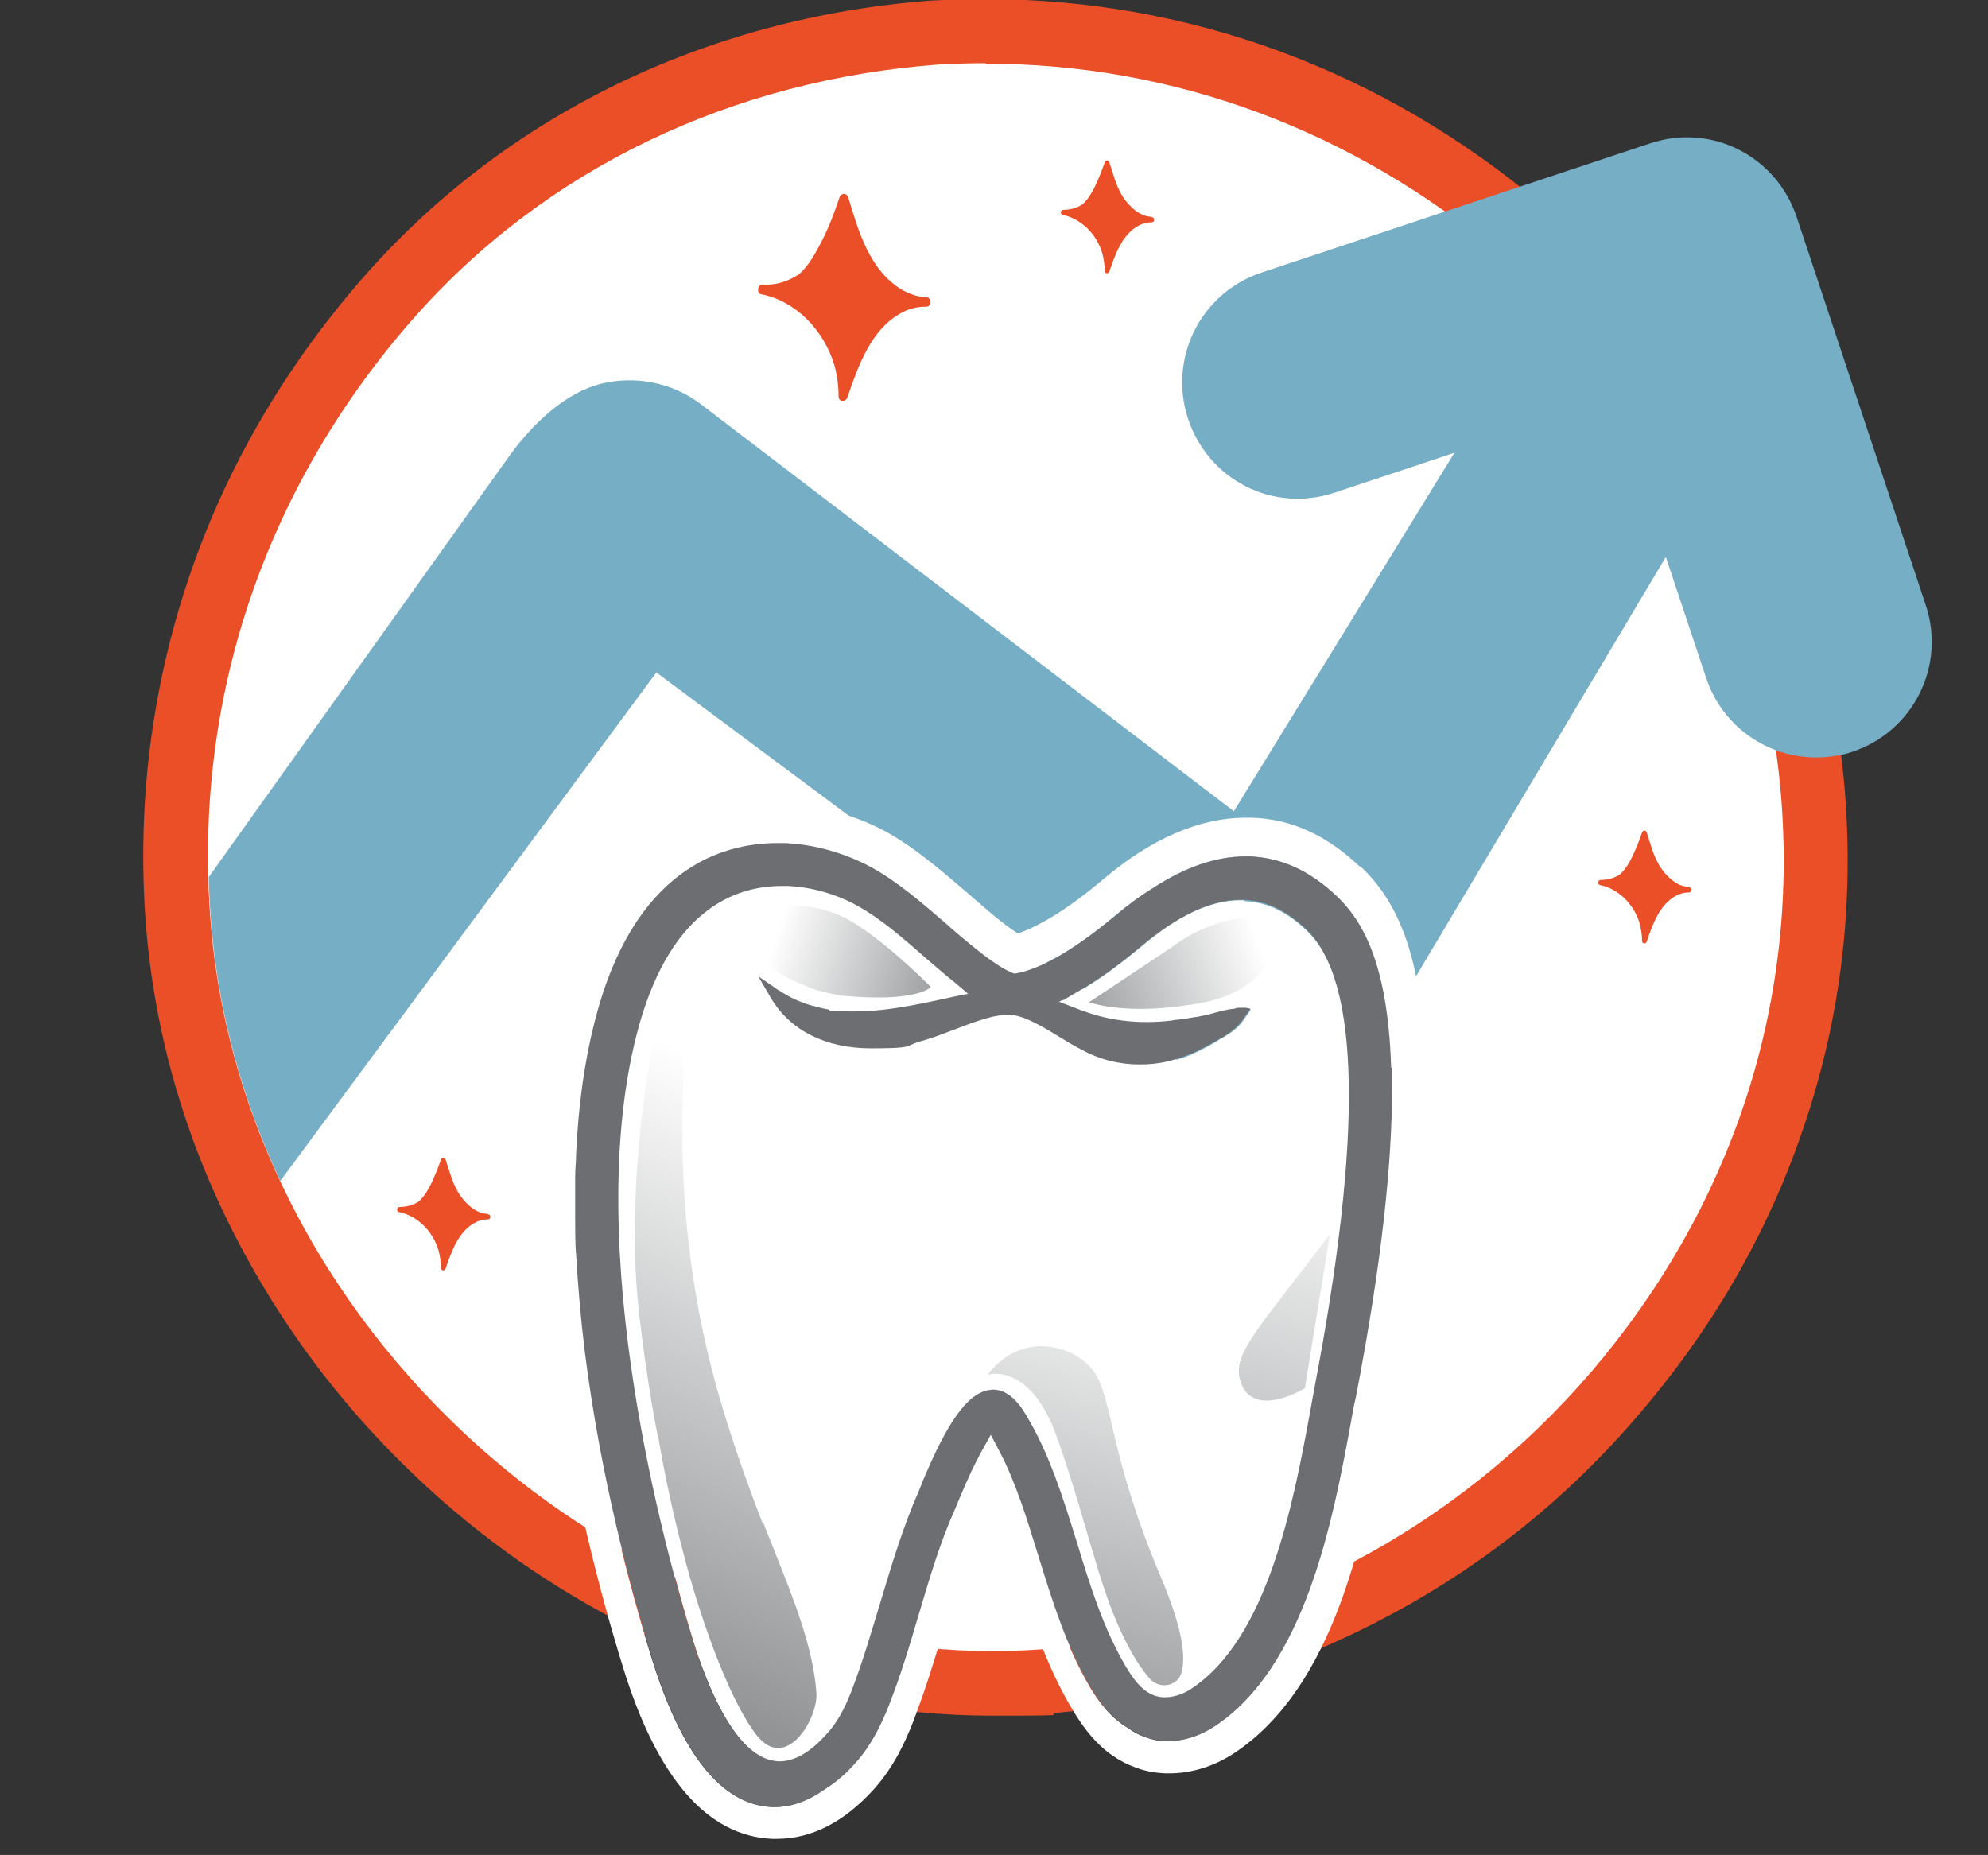
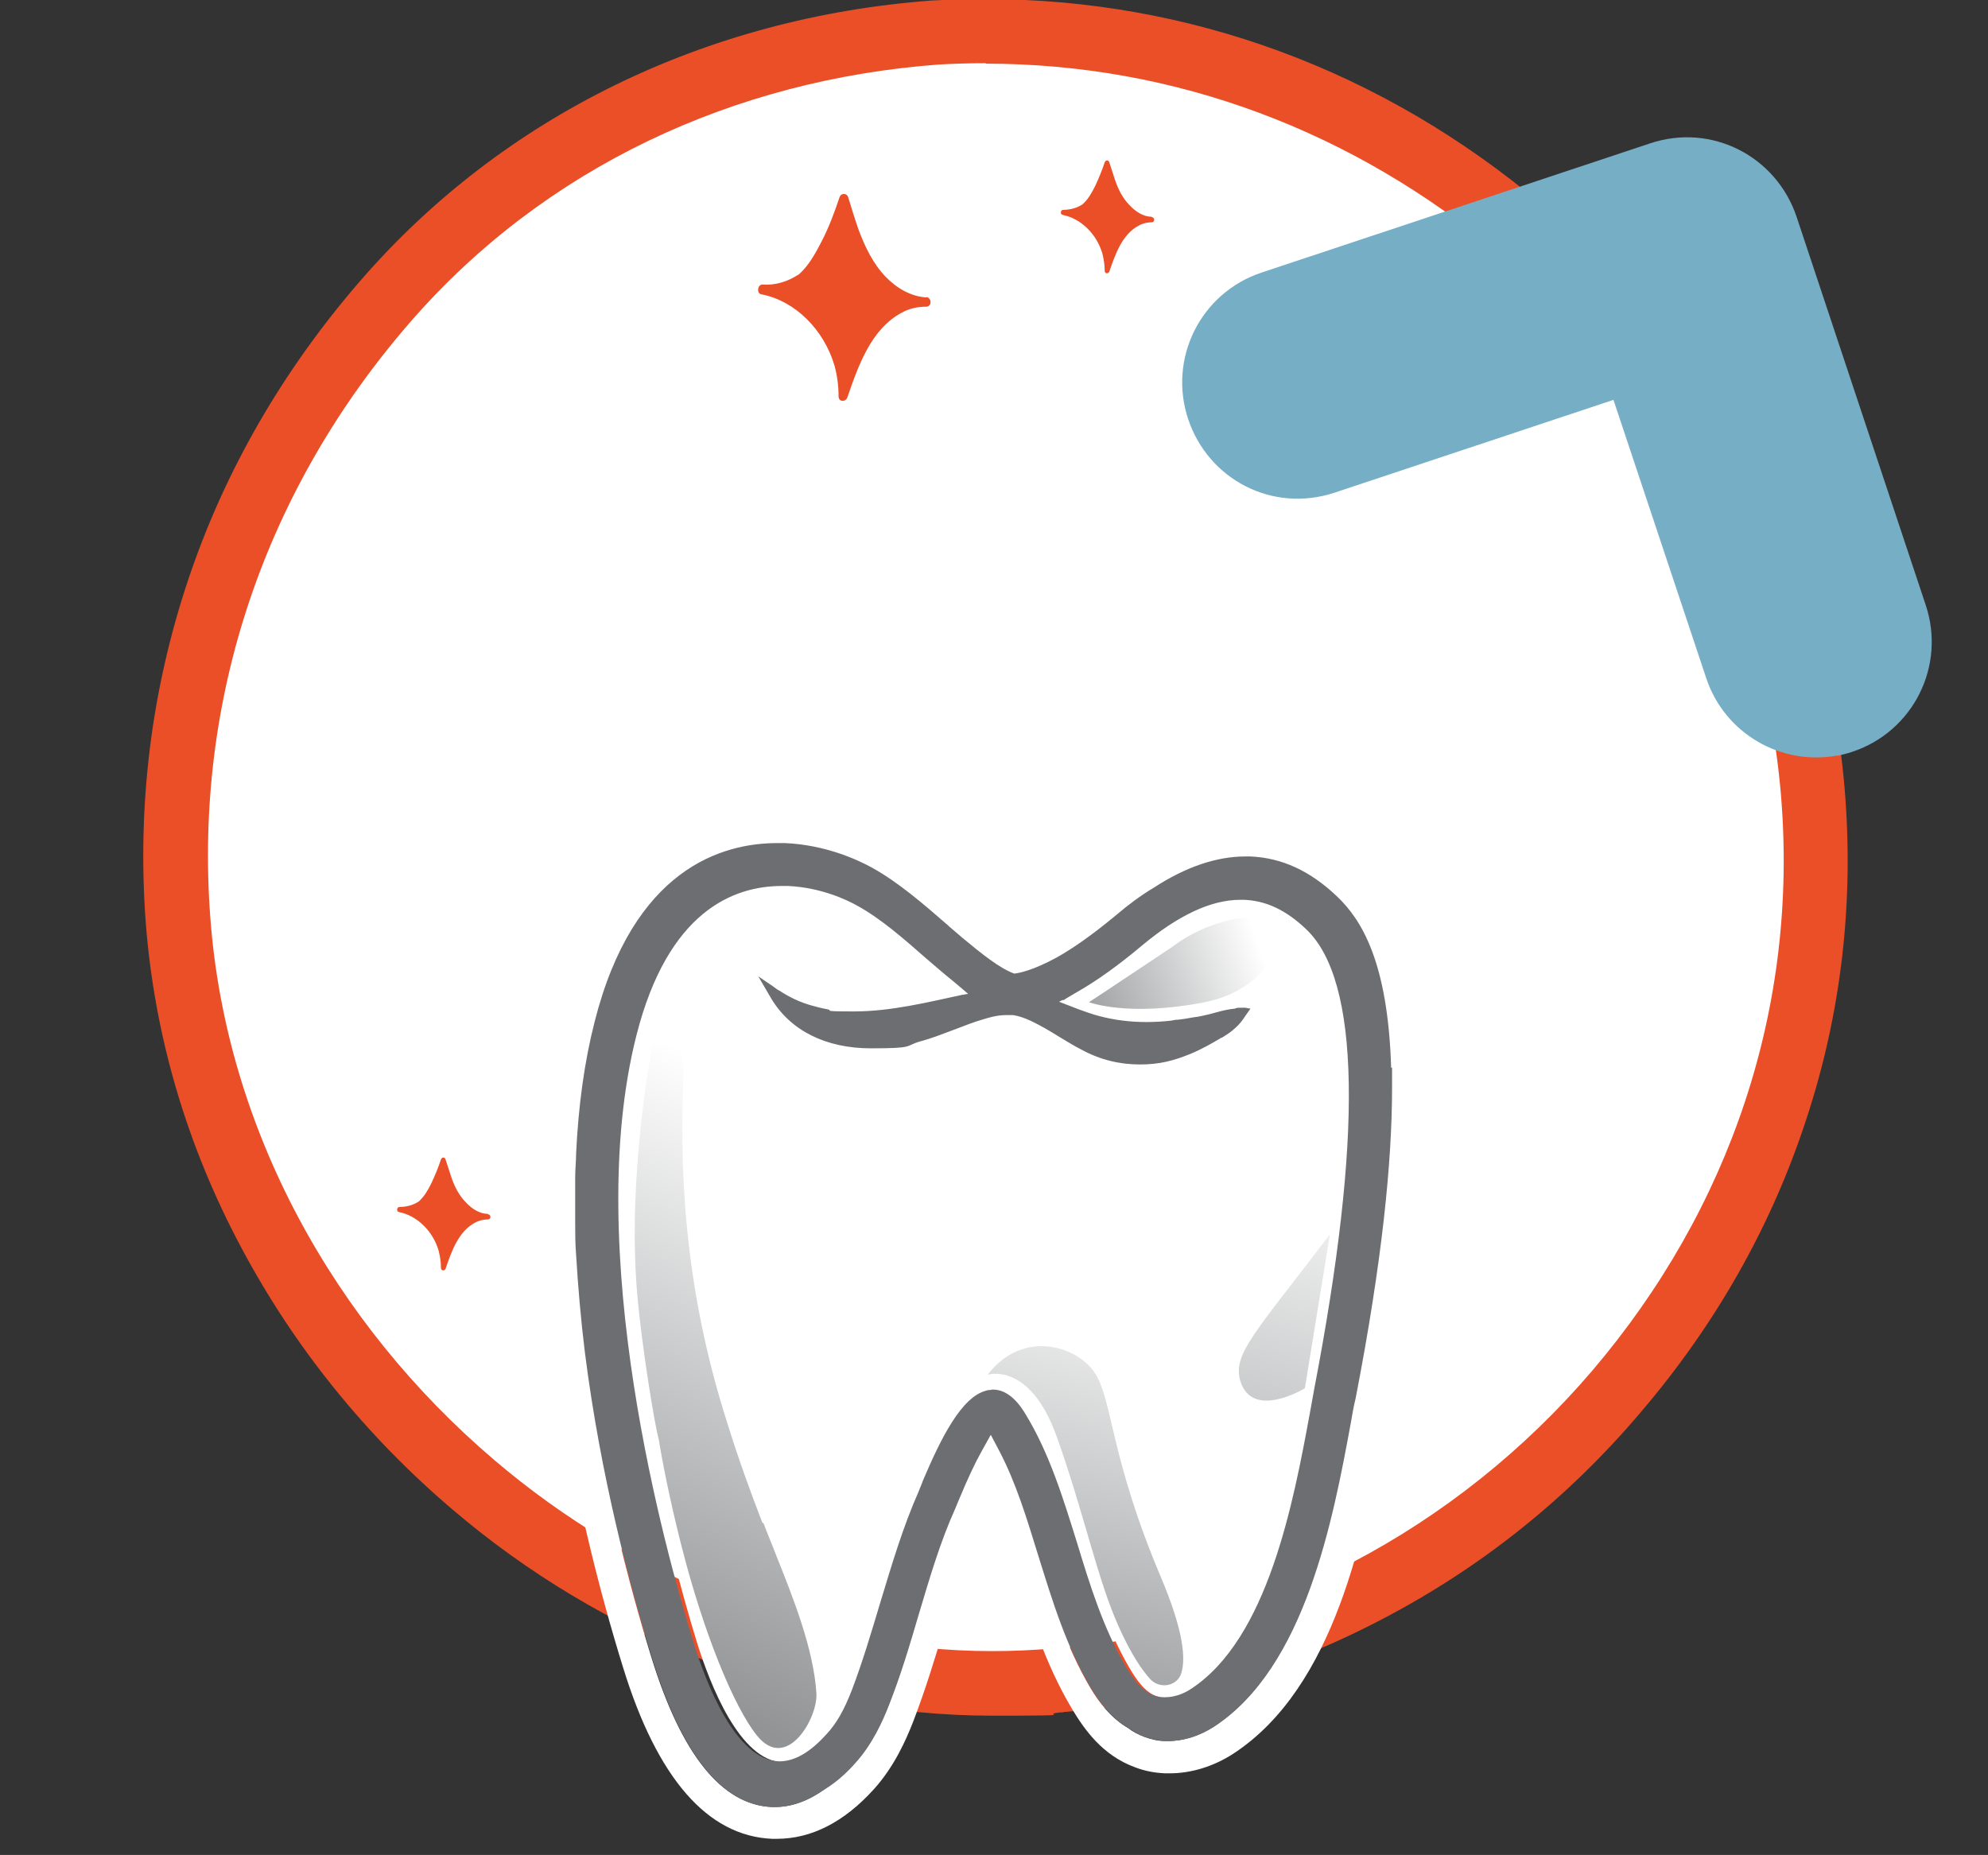
<svg xmlns="http://www.w3.org/2000/svg" xmlns:xlink="http://www.w3.org/1999/xlink" id="Layer_1" version="1.1" viewBox="0 0 431 402.2">
  <rect x="0" y="0" width="431" height="402.2" fill="#333333" stroke="none" />
  <defs>
    <style> .st0 { fill: none; } .st1 { fill: url(#linear-gradient2); } .st2 { fill: url(#linear-gradient1); } .st3 { fill: url(#linear-gradient3); } .st4 { fill: #6d6e71; } .st5 { fill: url(#linear-gradient); } .st6 { fill: #fff; } .st7 { fill: #ea4f28; } .st8 { fill: #76aec5; } .st9 { fill: url(#linear-gradient4); stroke: #fff; stroke-miterlimit: 10; stroke-width: 0px; } .st10 { clip-path: url(#clippath); } </style>
    <clipPath id="clippath">
-       <path class="st0" d="M203.3,14.1c45.1-2.7,87.6,12,122.1,41.1,34.5,28.9,56.9,72.1,60.7,117,3.9,46.1-11,89.9-40.9,125-29.3,34.3-70.9,56.6-116,60.2-.2,0-.4,0-.6,0-43.9,4.2-88.2-12.5-121.3-40.7-34.8-29.6-58.2-71.8-61.6-117.6-3.6-47.6,11.9-92.9,43.2-129,29.3-33.8,70.4-52.7,114.6-56Z" />
-     </clipPath>
+       </clipPath>
    <linearGradient id="linear-gradient" x1="207.1" y1="215.5" x2="168.2" y2="202.8" gradientUnits="userSpaceOnUse">
      <stop offset="0" stop-color="#919395" />
      <stop offset="1" stop-color="#fff" />
    </linearGradient>
    <linearGradient id="linear-gradient1" x1="3584.1" y1="179.4" x2="3541" y2="165.4" gradientTransform="translate(3809.3 -45.9) rotate(178.6) scale(1 -1)" xlink:href="#linear-gradient" />
    <linearGradient id="linear-gradient2" x1="258.2" y1="367.2" x2="289.4" y2="245.9" xlink:href="#linear-gradient" />
    <linearGradient id="linear-gradient3" x1="131.5" y1="360.3" x2="183.5" y2="243.4" xlink:href="#linear-gradient" />
    <linearGradient id="linear-gradient4" x1="222.3" y1="380.4" x2="250.6" y2="269.1" xlink:href="#linear-gradient" />
  </defs>
  <g>
    <g>
      <path class="st6" d="M215.1,365c-39.3,0-80.3-15.7-112.4-43-37.2-31.7-60.6-76.3-64.1-122.4-3.7-48.8,12.2-96.4,44.8-134.1C113,31.3,155.4,10.6,202.8,7.1h.1c3.6-.2,7.2-.3,10.8-.3,42.5,0,82.7,14.9,116.3,43,35.7,29.9,59.3,75.4,63.2,121.7,4,47.1-11.1,93.3-42.5,130.1-30.8,36.1-74.7,58.9-120.6,62.6-.3,0-.5,0-.8,0-4.6.4-9.4.7-14.1.7Z" />
      <path class="st7" d="M213.6,13.8c41.2,0,79.8,14.6,111.8,41.4,34.5,28.9,56.9,72.1,60.7,117,3.9,46.1-11,89.9-40.9,125-29.3,34.3-70.9,56.6-116,60.2-.2,0-.4,0-.6,0-4.5.4-9,.6-13.5.6-39.4,0-78.1-16-107.9-41.4-34.8-29.6-58.2-71.8-61.6-117.6-3.6-47.6,11.9-92.9,43.2-129,29.3-33.8,70.4-52.7,114.6-56,3.5-.2,6.9-.3,10.4-.3M213.6-.2v17.1s0-3.1,0-3.1V-.2c-3.7,0-7.5.1-11.2.3h-.1s-.1,0-.1,0c-49.2,3.6-93.3,25.2-124.1,60.8-16.8,19.4-29.4,41.2-37.3,64.8-8,23.9-11.1,48.9-9.2,74.4,1.9,24.4,8.8,48.1,20.7,70.4,11.5,21.6,26.9,40.7,45.8,56.8,16.3,13.9,34.6,24.8,54.3,32.6,20.6,8.1,41.7,12.1,62.6,12.1s9.9-.2,14.8-.7c.3,0,.6,0,.9-.1,24-2,47.2-8.7,68.9-20.1,21.5-11.2,40.4-26.3,56.2-45,16.2-19,28.2-40.2,35.7-63.1,7.7-23.2,10.5-47.5,8.4-72.2-2-23.8-9-47.9-20.4-69.7-11.3-21.8-27-41.4-45.3-56.8C299.6,15.2,257.8-.2,213.6-.2h0Z" />
    </g>
    <path class="st8" d="M398.4,163.8c-12.2,2.3-24.5-4.7-28.5-16.8l-20.1-60.3-60.4,20.1c-13.5,4.5-27.4-2.8-31.8-15.9-4.4-13.2,2.7-27.4,15.9-31.8l84.2-28c13.4-4.5,27.4,2.8,31.8,15.9l28,84.2c4.4,13.2-2.7,27.4-15.9,31.8-1.1.4-2.2.6-3.3.9Z" />
    <g class="st10">
      <path class="st8" d="M-12.8,271.5L109.9,99.6c5.6-8,12.9-14.5,20.4-16.4,7.4-1.8,15.4-.3,21.6,4.4l115.6,88.3,75-121.9c6.2-12.4,21.4-17.4,33.8-11.1,12.4,6.2,17.4,21.4,11.1,33.8l-88.7,148.9c-3.4,6.7-9.5,11.5-16.8,13.1-7.6,1.9-15,0-20.9-4.5l-118.7-88.4L31.6,295.5" />
    </g>
    <g>
      <g>
        <g>
          <path class="st6" d="M294.7,187.8c-7.1-6.7-14.7-10.2-23.2-10.5-.5,0-.9,0-1.4,0-10,0-20.5,4.5-31.1,13.5-9.6,8.1-15.7,10.7-18.3,11.6-2.8-1.7-7.2-5.5-10.5-8.4-5.6-4.8-11.3-9.8-17.8-13.5-3.8-2.1-11.7-5.7-21.8-6.2-.6,0-1.3,0-2,0-13.1,0-36.6,5.7-46.3,44-2,7.8-3.3,16.3-3.9,25.4-.2,3.2-.4,6.4-.4,9.8,0,.5,0,1,0,1.5,0,1.7,0,3.4,0,5.2,0,.5,0,.9,0,1.4,0,.7,0,1.5,0,2.3,0,2.8,0,5.5.2,8.4.4,7,1,14.2,2,21.7,3.5,27.4,10,51.8,14.9,67.6,7.4,24,18.3,36.5,32.3,37.1.3,0,.7,0,1,0,7.5,0,14.6-3.6,21.1-10.8,4.4-4.9,6.9-10.6,8.4-14.4,2.7-7,4.8-13.9,6.8-20.6,2.4-8,4.6-15.6,7.8-22.7.3-.7.7-1.6,1.1-2.5.5-1.2,1-2.2,1.4-3.2,1.9,4.9,3.6,10.1,5.2,15.5,3.1,10.1,6.3,20.6,12.2,30.5,2.7,4.5,6.6,10.1,13.7,12.7,2.1.8,4.2,1.2,6.5,1.3.3,0,.6,0,1,0,4.7,0,9.5-1.5,13.7-4.2,22.3-14.5,28.6-48.3,32.8-70.7h0c.3-1.8.6-3.5.9-5,5.6-28.9,7.8-50.4,8-66.6.5-30.9-6.6-43.1-14-50.1ZM293.8,303.2c-.3,1.6-.6,3.3-1,5.1-3.9,21.2-9.9,53.2-29.7,66.1-3.1,2-6.5,3.1-9.9,3.1s-.4,0-.7,0c-1.5,0-3-.4-4.4-.9-1.3-.5-2.5-1.1-3.5-1.9-3.8-2.2-6.4-5.7-8.2-8.7-5.4-9.2-8.5-19.1-11.4-28.7-2.5-8.1-4.8-15.7-8.4-22.6l-1.9-3.6-2,3.6c-1.4,2.5-3,5.9-4.7,10-.4.9-.7,1.7-1,2.4-3.3,7.3-5.5,14.9-7.9,22.9-1.9,6.5-3.9,13.2-6.5,19.8-1.3,3.3-3.5,8.3-7.2,12.4-2.2,2.4-4.4,4.3-6.6,5.7-3.5,2.5-7.1,3.9-10.8,3.9s-.5,0-.7,0c-10.8-.5-19.5-11.3-26-32.2-4.8-15.5-11.2-39.5-14.6-66.4-.9-7.3-1.6-14.3-1.9-21.1-.1-2.5-.2-4.8-.2-7.2,0-.4,0-.9,0-1.3,0-.6,0-1.2,0-1.8,0-.5,0-.9,0-1.4,0-1.7,0-3.4,0-5,0,0,0-.1,0-.2,0-1.7.1-3.4.2-5.1.5-10.4,1.8-19.9,4-28.5,8.4-33.3,27.7-38.8,39.6-38.8.6,0,1.1,0,1.7,0,8.7.4,15.5,3.5,18.8,5.3,5.9,3.3,11.4,8,16.6,12.6,0,0,.1.1.2.2.2.2.5.4.7.6.7.6,1.4,1.2,2.1,1.8,4.2,3.5,8.2,6.8,11.3,7.8,1-.1,4.1-.7,9.2-3.5,3.4-1.9,7.7-4.8,12.9-9.2,2.7-2.3,5.5-4.2,8.1-5.9,6.9-4.5,13.6-6.8,19.9-6.8s.8,0,1.1,0c6.8.3,12.9,3.1,18.7,8.6,5.3,5,11,14.3,11.8,37.2,0,1.4,0,2.9,0,4.4,0,15.8-2.1,37.3-7.9,67.3Z" />
-           <path class="st6" d="M269.7,195.2c-.3,0-.5,0-.8,0-6.4,0-13.5,3.3-21.3,9.9-5,4.2-9.7,7.6-14.1,10.1l-2.2,1.3-.8.5-.8.4c2.9,1.1,5.7,2.3,8.7,3.1,3.3.9,6.7,1.3,10.2,1.3s3.6-.1,5.4-.3c.4,0,.9-.1,1.4-.2,1.1-.1,2.2-.3,3.3-.5.8-.1,1.5-.2,2.3-.4.9-.2,1.8-.4,2.8-.7,1.4-.4,2.8-.7,4-.8.4,0,.7-.1,1.1-.2.2,0,.4,0,.6,0,0,0,0,0,0,0,.1,0,.2,0,.3,0,.1,0,.2,0,.3,0,0,0,0,0,0,0l1.1.2-1.2,1.7c-.5.8-1.2,1.7-2,2.4-1,.9-2,1.4-3,2.1h-.1c-1.9,1.2-4.2,2.5-6.7,3.6-3.7,1.5-7.4,2.3-11,2.3s-8.5-1.1-12.6-3.2c-1.6-.9-3.2-1.8-4.7-2.7-2.1-1.3-4-2.5-6.2-3.5-1.5-.7-2.7-1.1-3.9-1.3h-.2s-.2,0-.2,0c0,0-.3,0-.4,0-.2,0-.3,0-.3,0s0,0,0,0h-.2s-.2,0-.2,0h-.2c-1.7,0-3.5.5-4.8.9-2.1.7-4.1,1.4-6.2,2.2-2.4.9-5,1.9-7.5,2.6-3.5,1-7.2,1.5-10.7,1.5-9.8,0-17.5-3.8-21.6-10.8l-2.8-4.8,3.1,2.1h0s1.1.8,1.1.8l.4.2c2.1,1.4,4.4,2.5,6.9,3.2,1.1.3,2.2.6,3.3.8,2,.3,4,.5,6,.5,7.9,0,16.1-2,23.4-3.6.4,0,.9-.2,1.3-.2l-.7-.6-.7-.6-1.9-1.6c-1.8-1.5-3.8-3.2-5.7-4.8-4.9-4.3-10-8.7-15-11.5-2.1-1.2-7.8-3.9-15.1-4.3-.4,0-.9,0-1.3,0-10.7,0-24.8,5.6-31.5,32.3-11.8,46.7,6.4,112.2,12.2,131.2,3,9.7,9.4,25.9,18.6,26.3h.2s0,0,0,0h0c3.2,0,6.6-2,10.1-5.8,2.1-2.4,3.9-5.4,5.6-9.7,2.4-6.3,4.4-12.8,6.2-19.1,2.4-7.9,4.8-16.1,8.3-24,.3-.6.6-1.3.9-2.1h0c3.8-9,8.2-18.3,13.8-19.6.2,0,.4,0,.6-.1.2,0,.5-.1.7-.1h.3c2.4.1,4.7,1.8,6.7,5.1,5.3,8.6,8.4,18.5,11.3,28.1,2.8,9.1,5.7,18.6,10.6,26.9,1.6,2.7,3.4,5.3,6.1,6.2.6.2,1.3.4,2.1.4h.3c1.8,0,3.8-.6,5.6-1.8,16.7-10.9,22.2-40.4,25.8-59.9.3-1.8.6-3.4.9-5,10.6-55.1,10.1-88.7-1.7-99.8-4.4-4.2-8.7-6.2-13.5-6.4Z" />
+           <path class="st6" d="M269.7,195.2c-.3,0-.5,0-.8,0-6.4,0-13.5,3.3-21.3,9.9-5,4.2-9.7,7.6-14.1,10.1l-2.2,1.3-.8.5-.8.4c2.9,1.1,5.7,2.3,8.7,3.1,3.3.9,6.7,1.3,10.2,1.3s3.6-.1,5.4-.3c.4,0,.9-.1,1.4-.2,1.1-.1,2.2-.3,3.3-.5.8-.1,1.5-.2,2.3-.4.9-.2,1.8-.4,2.8-.7,1.4-.4,2.8-.7,4-.8.4,0,.7-.1,1.1-.2.2,0,.4,0,.6,0,0,0,0,0,0,0,.1,0,.2,0,.3,0,.1,0,.2,0,.3,0,0,0,0,0,0,0l1.1.2-1.2,1.7c-.5.8-1.2,1.7-2,2.4-1,.9-2,1.4-3,2.1h-.1c-1.9,1.2-4.2,2.5-6.7,3.6-3.7,1.5-7.4,2.3-11,2.3s-8.5-1.1-12.6-3.2c-1.6-.9-3.2-1.8-4.7-2.7-2.1-1.3-4-2.5-6.2-3.5-1.5-.7-2.7-1.1-3.9-1.3h-.2s-.2,0-.2,0s0,0,0,0h-.2s-.2,0-.2,0h-.2c-1.7,0-3.5.5-4.8.9-2.1.7-4.1,1.4-6.2,2.2-2.4.9-5,1.9-7.5,2.6-3.5,1-7.2,1.5-10.7,1.5-9.8,0-17.5-3.8-21.6-10.8l-2.8-4.8,3.1,2.1h0s1.1.8,1.1.8l.4.2c2.1,1.4,4.4,2.5,6.9,3.2,1.1.3,2.2.6,3.3.8,2,.3,4,.5,6,.5,7.9,0,16.1-2,23.4-3.6.4,0,.9-.2,1.3-.2l-.7-.6-.7-.6-1.9-1.6c-1.8-1.5-3.8-3.2-5.7-4.8-4.9-4.3-10-8.7-15-11.5-2.1-1.2-7.8-3.9-15.1-4.3-.4,0-.9,0-1.3,0-10.7,0-24.8,5.6-31.5,32.3-11.8,46.7,6.4,112.2,12.2,131.2,3,9.7,9.4,25.9,18.6,26.3h.2s0,0,0,0h0c3.2,0,6.6-2,10.1-5.8,2.1-2.4,3.9-5.4,5.6-9.7,2.4-6.3,4.4-12.8,6.2-19.1,2.4-7.9,4.8-16.1,8.3-24,.3-.6.6-1.3.9-2.1h0c3.8-9,8.2-18.3,13.8-19.6.2,0,.4,0,.6-.1.2,0,.5-.1.7-.1h.3c2.4.1,4.7,1.8,6.7,5.1,5.3,8.6,8.4,18.5,11.3,28.1,2.8,9.1,5.7,18.6,10.6,26.9,1.6,2.7,3.4,5.3,6.1,6.2.6.2,1.3.4,2.1.4h.3c1.8,0,3.8-.6,5.6-1.8,16.7-10.9,22.2-40.4,25.8-59.9.3-1.8.6-3.4.9-5,10.6-55.1,10.1-88.7-1.7-99.8-4.4-4.2-8.7-6.2-13.5-6.4Z" />
        </g>
        <path class="st4" d="M301.6,231.5c-.7-22.9-6.4-32.1-11.8-37.2-5.8-5.5-11.9-8.3-18.7-8.6-.4,0-.8,0-1.1,0-6.3,0-13,2.3-19.9,6.8-2.7,1.6-5.4,3.6-8.1,5.9-5.3,4.4-9.5,7.3-12.9,9.2-5.1,2.8-8.2,3.4-9.2,3.5-3.1-1.1-7.1-4.3-11.3-7.8-.7-.6-1.4-1.2-2.1-1.8-.2-.2-.5-.4-.7-.6,0,0-.1-.1-.2-.2-5.3-4.6-10.8-9.4-16.6-12.6-3.3-1.8-10.1-4.9-18.8-5.3-.5,0-1.1,0-1.7,0-11.9,0-31.2,5.5-39.6,38.8-2.2,8.6-3.5,18.1-4,28.5,0,1.7-.2,3.4-.2,5.1,0,0,0,.1,0,.2,0,1.7,0,3.3,0,5,0,.5,0,.9,0,1.4,0,.6,0,1.2,0,1.8,0,.4,0,.9,0,1.3,0,2.4,0,4.7.2,7.2.4,6.7,1,13.8,1.9,21.1,3.4,26.9,9.8,50.9,14.6,66.4,6.5,20.9,15.2,31.8,26,32.2.2,0,.5,0,.7,0,3.7,0,7.3-1.4,10.8-3.9,2.3-1.4,4.5-3.3,6.6-5.7,3.7-4.1,5.9-9.1,7.2-12.4,2.6-6.6,4.6-13.3,6.5-19.8,2.4-8,4.6-15.6,7.9-22.9.3-.7.6-1.5,1-2.4,1.7-4.1,3.3-7.5,4.7-10l2-3.6,1.9,3.6c3.6,6.9,5.9,14.5,8.4,22.6,3,9.6,6,19.6,11.4,28.7,1.8,3,4.3,6.5,8.2,8.7,1.1.8,2.2,1.4,3.5,1.9,1.4.5,2.9.8,4.4.9.2,0,.4,0,.7,0,3.3,0,6.8-1.1,9.9-3.1,19.8-12.9,25.8-44.9,29.7-66.1.3-1.8.6-3.5,1-5.1,5.8-29.9,7.9-51.5,7.9-67.3,0-1.5,0-3,0-4.4ZM230.5,216.9l.8-.5,2.2-1.3c4.4-2.5,9.1-5.9,14.1-10.1,7.8-6.5,14.9-9.9,21.3-9.9s.5,0,.8,0c4.8.2,9.1,2.2,13.5,6.4,11.7,11.1,12.3,44.7,1.7,99.8-.3,1.6-.6,3.3-.9,5-3.6,19.5-9.1,49-25.8,59.9-1.8,1.2-3.8,1.8-5.6,1.8h-.3c-.8,0-1.5-.2-2.1-.4-2.7-1-4.5-3.6-6.1-6.2-4.9-8.3-7.8-17.7-10.6-26.9-3-9.6-6-19.5-11.3-28.1-2-3.3-4.3-5-6.7-5.1h-.3c-.2,0-.5.1-.7.1-.2,0-.4,0-.6.1-5.5,1.3-10,10.6-13.8,19.5h0c-.3.9-.7,1.7-.9,2.3-3.5,7.9-5.9,16.1-8.3,24-1.9,6.3-3.8,12.8-6.2,19.1-1.7,4.4-3.4,7.4-5.6,9.7-3.5,3.9-6.9,5.8-10.1,5.8h0s-.2,0-.2,0c-9.3-.4-15.7-16.7-18.6-26.3-5.9-19-24.1-84.5-12.2-131.2,6.8-26.7,20.9-32.3,31.5-32.3s.9,0,1.3,0c7.2.3,13,3.1,15.1,4.3,5.1,2.8,10.1,7.2,15,11.5,1.9,1.6,3.8,3.3,5.7,4.8l1.9,1.6.7.6.7.6c-.4,0-.9.2-1.3.2-7.4,1.6-15.5,3.6-23.4,3.6s-4.1-.2-6-.5c-1.1-.2-2.2-.5-3.3-.8-2.5-.7-4.8-1.8-6.9-3.2l-.4-.2-1.1-.8h0s-3.1-2.1-3.1-2.1l2.8,4.8c4.2,7,11.9,10.8,21.6,10.8s7.2-.5,10.7-1.5c2.6-.7,5.1-1.7,7.5-2.6,2.1-.8,4.1-1.6,6.2-2.2,1.3-.4,3-.9,4.8-.9h.2s.2,0,.2,0h.2s0,0,0,0c0,0,.1,0,.3,0,0,0,.4,0,.4,0h.2s.2,0,.2,0c1.2.2,2.4.6,3.9,1.3,2.1,1,4.1,2.2,6.2,3.5,1.5.9,3.1,1.9,4.7,2.7,4,2.2,8.3,3.2,12.6,3.2s7.3-.8,11-2.3c2.4-1,4.7-2.3,6.7-3.5h.1c1.1-.7,2.1-1.3,3-2.2.8-.7,1.5-1.6,2-2.4l1.2-1.7-1.1-.2s0,0,0,0c-.1,0-.2,0-.3,0,0,0-.1,0-.3,0,0,0,0,0,0,0-.2,0-.4,0-.6,0-.4,0-.7,0-1.1.2-1.2.1-2.6.4-4,.8-1,.3-1.9.5-2.8.7-.8.2-1.5.3-2.3.4-1.1.2-2.2.4-3.3.5-.5,0-.9.1-1.4.2-1.8.2-3.6.3-5.4.3-3.4,0-6.8-.4-10.2-1.3-3-.8-5.8-2-8.7-3.1l.8-.4Z" />
      </g>
-       <path class="st5" d="M201.8,214s-2.8,3.4-19,1.9c-.9,0-5.8-1.1-6.6-1.5-3.4-1.4-6.2-2.5-8.7-4.4-5.9-4.5-2.2-14.2,5.2-13.7,3.9.3,8.1,1.2,11.9,3.5,7.8,4.6,17.2,14.2,17.2,14.2Z" />
      <path class="st2" d="M236.1,217.3s8.3,3.2,24.6.1c8.6-1.6,13.1-6.2,15.3-10,2.3-4-.9-8.9-5.5-8.5-4.1.3-10.7,2.1-16.2,6.3-13,8.7-18.2,12.1-18.2,12.1Z" />
      <path class="st1" d="M288.3,267.8l-5.4,33.2s-11.4,7-14-1.6c-1.7-5.8,3.2-10.4,19.3-31.6Z" />
      <path class="st3" d="M165.3,330.2c-2.8-7.2-5.4-14.5-7.7-21.9-7.9-24.8-10.6-49.2-9.4-75.1.2-4.4-3.3-15.3-6.8-6.3,0,0-5.4,27.3-3.3,53.1.9,11,3.8,28.9,4.7,32,1.3,8,3.4,17.2,5,23.4,4.7,18.5,11.3,34.7,16.3,40.9,6.4,8,13.2-3.7,12.9-9.1-.6-9.7-5.1-20.9-8.7-29.9-.9-2.4-1.9-4.7-2.8-7.1Z" />
      <path class="st9" d="M214,298.1s9.2-3.1,15.1,13.4c5.9,16.5,8.8,30.9,13.4,41.1,2.7,6.1,5.1,9.5,6.8,11.4,2,2.3,5.9,1.7,6.8-1.2,1-3.2.5-9.2-4.4-20.8-10.9-25.7-10.5-38.2-14.2-44.1-3.7-6-15.7-9.9-23.4.2Z" />
    </g>
  </g>
  <path class="st7" d="M200.9,64.5c-3.4-.2-6.5-2-8.9-4.5-2.7-2.8-4.5-6.5-5.9-10.3-.8-2.3-1.5-4.6-2.2-6.9-.3-1-1.6-1-1.9,0-1.1,3.3-2.3,6.5-3.9,9.6-1.3,2.5-2.7,5.1-4.8,7,0,0-.2.2-.3.2-2.3,1.5-5,2.3-7.7,2.1-1.1,0-1.3,1.9-.3,2.1,7.4,1.4,13.6,7.7,15.9,15.4.6,2.2.9,4.4.9,6.7,0,1.3,1.5,1.3,1.9.3,2.4-7,5.2-14.9,11.8-18.4,1.6-.9,3.4-1.3,5.3-1.3,1.3,0,1.2-2,0-2.1Z" />
-   <path class="st7" d="M366.2,192.3c-1.8,0-3.5-1.1-4.8-2.5-1.5-1.5-2.5-3.5-3.2-5.6-.4-1.2-.8-2.5-1.2-3.7-.2-.6-.8-.5-1,0-.6,1.8-1.3,3.5-2.1,5.2-.7,1.4-1.5,2.8-2.6,3.8,0,0,0,0-.1.1-1.2.8-2.7,1.2-4.2,1.2-.6,0-.7,1-.1,1.1,4,.8,7.4,4.2,8.6,8.4.3,1.2.5,2.4.5,3.7,0,.7.8.7,1,.2,1.3-3.8,2.8-8.1,6.4-10,.9-.5,1.9-.7,2.8-.7.7,0,.7-1.1,0-1.1Z" />
  <path class="st7" d="M105.8,263.2c-1.8,0-3.5-1.1-4.8-2.5-1.5-1.5-2.5-3.5-3.2-5.6-.4-1.2-.8-2.5-1.2-3.7-.2-.6-.8-.5-1,0-.6,1.8-1.3,3.5-2.1,5.2-.7,1.4-1.5,2.8-2.6,3.8,0,0,0,0-.1.1-1.2.8-2.7,1.2-4.2,1.2-.6,0-.7,1-.1,1.1,4,.8,7.4,4.2,8.6,8.4.3,1.2.5,2.4.5,3.7,0,.7.8.7,1,.2,1.3-3.8,2.8-8.1,6.4-10,.9-.5,1.9-.7,2.8-.7.7,0,.7-1.1,0-1.1Z" />
  <path class="st7" d="M249.7,47c-1.8,0-3.5-1.1-4.8-2.5-1.5-1.5-2.5-3.5-3.2-5.6-.4-1.2-.8-2.5-1.2-3.7-.2-.6-.8-.5-1,0-.6,1.8-1.3,3.5-2.1,5.2-.7,1.4-1.5,2.8-2.6,3.8,0,0,0,0-.1.1-1.2.8-2.7,1.2-4.2,1.2-.6,0-.7,1-.1,1.1,4,.8,7.4,4.2,8.6,8.4.3,1.2.5,2.4.5,3.7,0,.7.8.7,1,.2,1.3-3.8,2.8-8.1,6.4-10,.9-.5,1.9-.7,2.8-.7.7,0,.7-1.1,0-1.1Z" />
</svg>